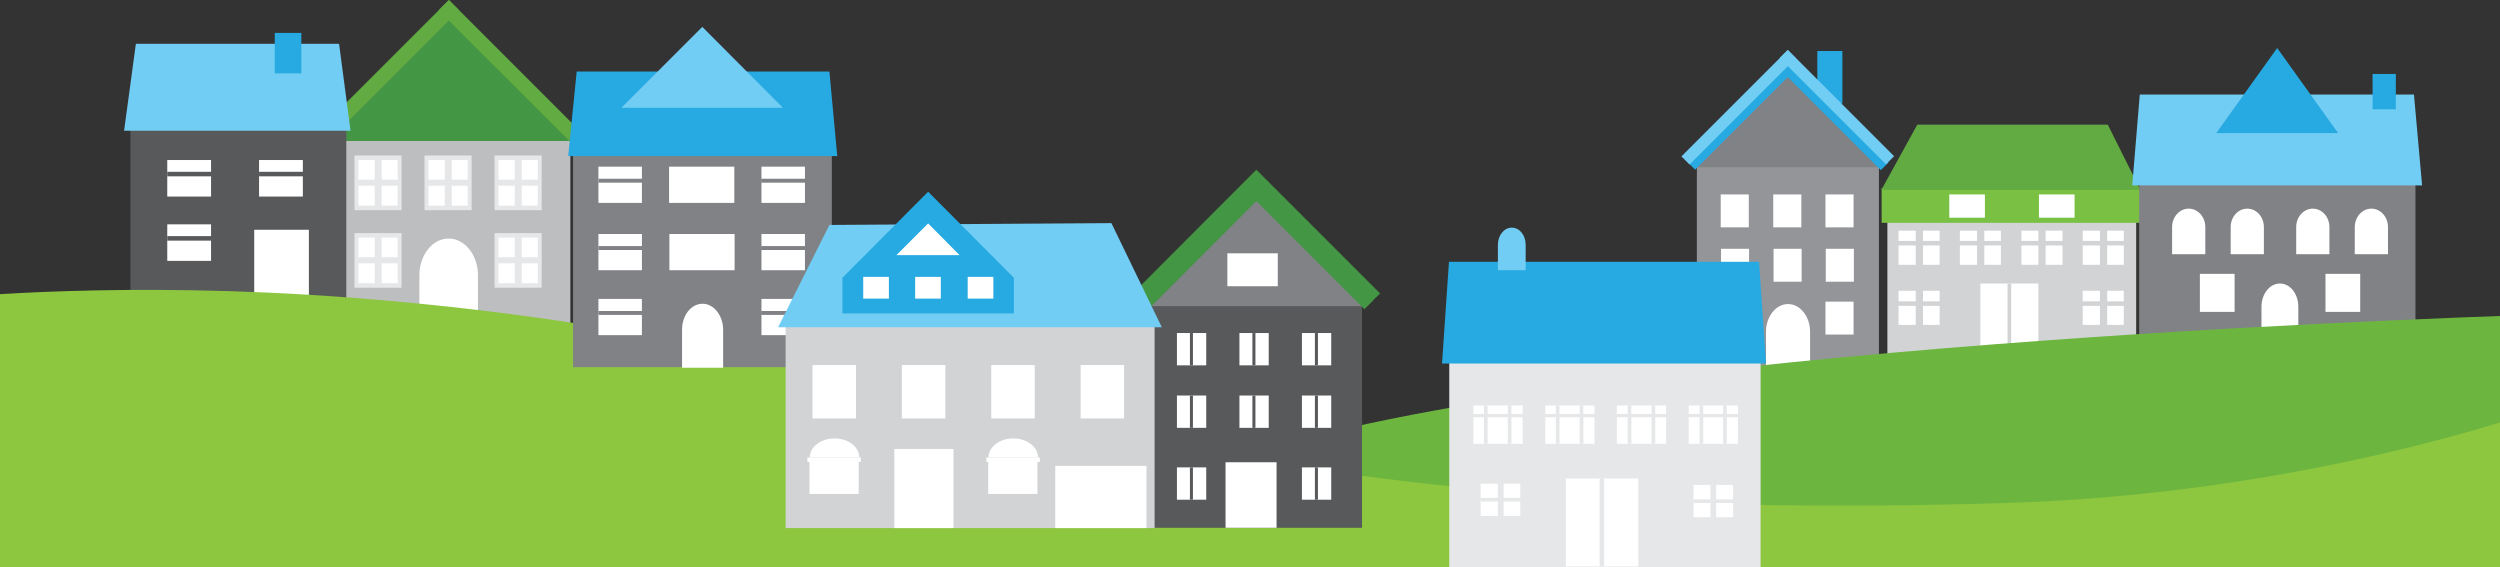
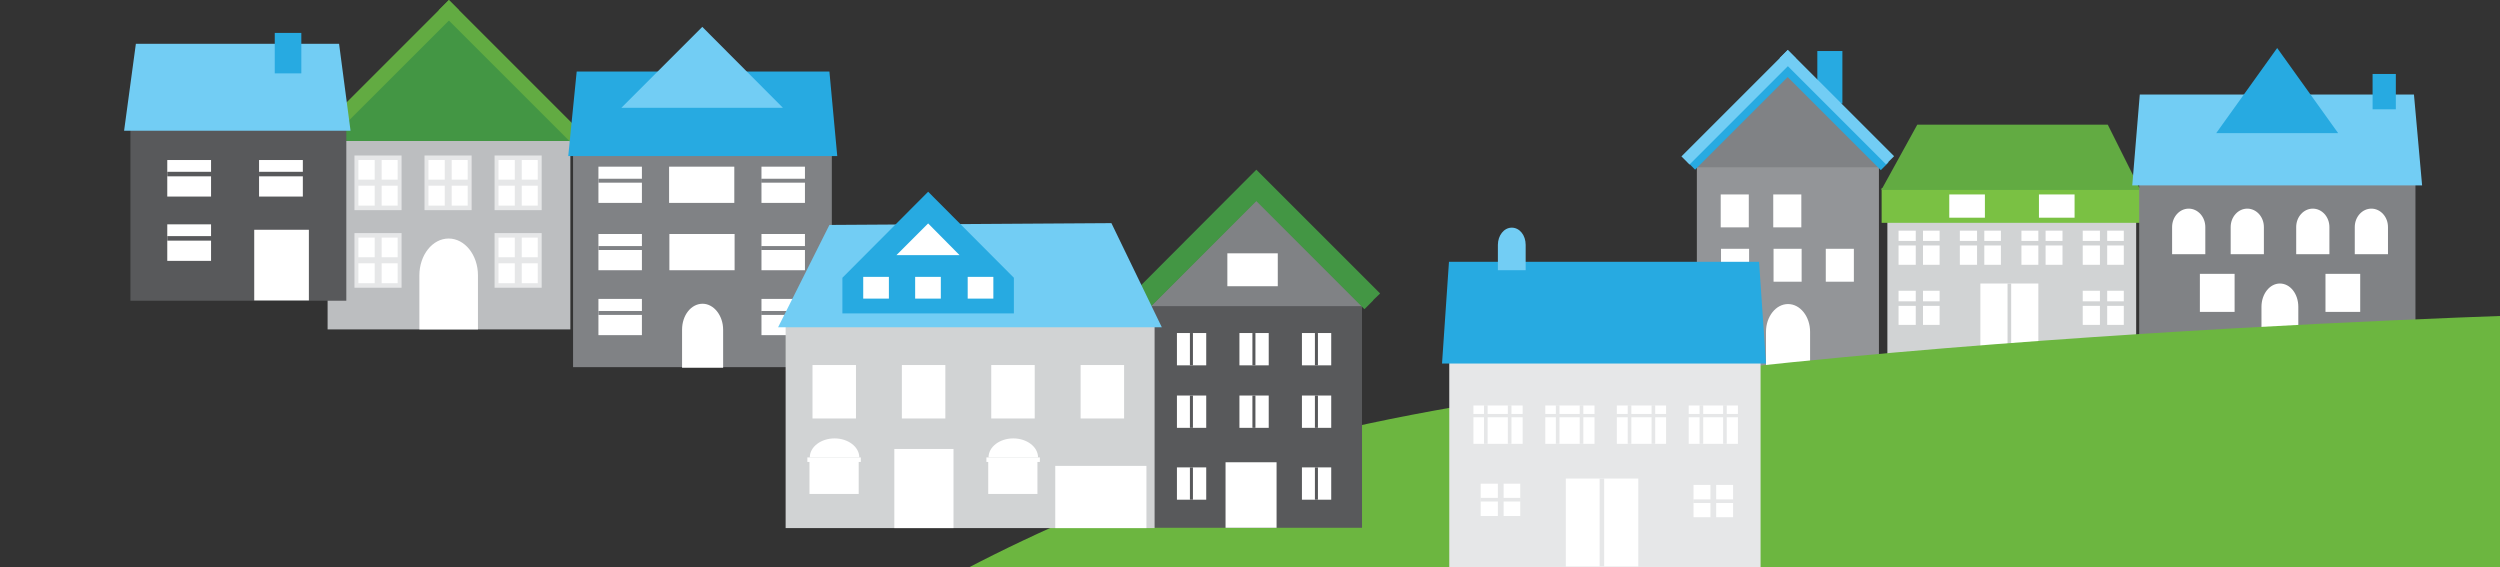
<svg xmlns="http://www.w3.org/2000/svg" version="1.1" id="Layer_1" x="0px" y="0px" viewBox="0 0 828 187.8" style="enable-background:new 0 0 828 187.8;" xml:space="preserve">
  <rect x="0" y="0" width="828" height="187.8" fill="#333333" stroke="none" />
  <style type="text/css">
	.st0{fill:#D1D3D4;}
	.st1{fill:#FFFFFF;}
	.st2{fill:#7AC143;}
	.st3{fill:#62AB42;}
	.st4{fill:#808285;}
	.st5{fill:#72CDF4;}
	.st6{fill:#27AAE1;}
	.st7{fill:#939598;}
	.st8{fill:#6CB640;}
	.st9{fill:#BCBEC0;}
	.st10{fill:#439644;}
	.st11{fill:#E6E7E8;}
	.st12{fill:#58595B;}
	.st13{fill:#8DC63F;}
</style>
  <rect x="625.1" y="70.1" class="st0" width="82.4" height="47.3" />
  <rect x="627.4" y="75.2" class="st0" width="16.3" height="13.6" />
  <rect x="628.8" y="76.4" class="st1" width="13.6" height="11.3" />
  <rect x="634.5" y="75.9" class="st0" width="2.4" height="12.2" />
  <rect x="627.9" y="79.8" class="st0" width="15.4" height="1.5" />
  <rect x="647.8" y="75.2" class="st0" width="16.3" height="13.6" />
  <rect x="649.1" y="76.4" class="st1" width="13.6" height="11.3" />
  <rect x="654.8" y="75.9" class="st0" width="2.4" height="12.2" />
  <rect x="648.3" y="79.8" class="st0" width="15.4" height="1.5" />
  <rect x="668.1" y="75.2" class="st0" width="16.3" height="13.6" />
  <rect x="669.5" y="76.4" class="st1" width="13.6" height="11.3" />
  <rect x="675.1" y="75.9" class="st0" width="2.4" height="12.2" />
  <rect x="668.6" y="79.8" class="st0" width="15.4" height="1.5" />
  <rect x="688.5" y="75.2" class="st0" width="16.3" height="13.6" />
  <rect x="689.8" y="76.4" class="st1" width="13.6" height="11.3" />
  <rect x="695.5" y="75.9" class="st0" width="2.4" height="12.2" />
  <rect x="689" y="79.8" class="st0" width="15.4" height="1.5" />
  <rect x="627.4" y="95.2" class="st0" width="16.3" height="13.6" />
  <rect x="628.8" y="96.3" class="st1" width="13.6" height="11.3" />
  <rect x="634.5" y="95.9" class="st0" width="2.4" height="12.2" />
  <rect x="627.9" y="99.8" class="st0" width="15.4" height="1.5" />
  <rect x="688.5" y="95.2" class="st0" width="16.3" height="13.6" />
  <rect x="689.8" y="96.3" class="st1" width="13.6" height="11.3" />
  <rect x="695.5" y="95.9" class="st0" width="2.4" height="12.2" />
  <rect x="689" y="99.8" class="st0" width="15.4" height="1.5" />
  <rect x="655.9" y="93.9" class="st1" width="19.2" height="23.3" />
  <rect x="664.9" y="93.9" class="st0" width="1.2" height="23.3" />
  <rect x="623.2" y="62.3" class="st2" width="85.7" height="11.5" />
  <polygon class="st3" points="623.1,62.9 708.9,62.9 698.1,41.3 635,41.3 " />
  <g>
    <rect x="708.5" y="56.1" class="st4" width="91.5" height="56.9" />
    <polygon class="st5" points="706.2,61.4 802.2,61.4 799.5,31.3 708.7,31.3  " />
    <polygon class="st6" points="754.2,15.9 734,44.1 774.4,44.1  " />
    <path class="st1" d="M760.5,84.2h11v-9c0-3.4-2.5-6.1-5.5-6.1c-3,0-5.5,2.7-5.5,6.1L760.5,84.2z" />
    <path class="st1" d="M719.4,84.2h11v-9c0-3.4-2.5-6.1-5.5-6.1c-3,0-5.5,2.7-5.5,6.1L719.4,84.2z" />
    <path class="st1" d="M779.9,84.2h11l0-9c0-3.4-2.5-6.1-5.5-6.1c-3,0-5.5,2.7-5.5,6.1L779.9,84.2z" />
    <path class="st1" d="M749,112.9h12.2v-11.3c0-4.3-2.7-7.7-6.1-7.7c-3.4,0-6.1,3.5-6.1,7.7L749,112.9z" />
    <rect x="785.8" y="24.5" class="st6" width="7.7" height="11.7" />
    <path class="st1" d="M738.8,84.2h11v-9c0-3.4-2.5-6.1-5.5-6.1c-3,0-5.5,2.7-5.5,6.1L738.8,84.2z" />
    <g>
      <rect x="728.6" y="90.7" class="st1" width="11.5" height="12.6" />
    </g>
    <g>
      <rect x="770.2" y="90.7" class="st1" width="11.5" height="12.6" />
    </g>
  </g>
  <rect x="675.3" y="64.4" class="st1" width="11.8" height="7.7" />
  <rect x="645.6" y="64.4" class="st1" width="11.8" height="7.7" />
  <rect x="562" y="55.3" class="st7" width="60.3" height="68" />
  <polygon class="st4" points="592.2,25.2 562,55.4 622.3,55.4 " />
  <rect x="601.9" y="16.9" class="st6" width="8.3" height="17.4" />
  <rect x="575" y="14.8" transform="matrix(0.707 0.707 -0.707 0.707 196.111 -396.638)" class="st6" width="3.6" height="47.1" />
  <rect x="605.8" y="14.8" transform="matrix(0.707 -0.707 0.707 0.707 150.862 440.894)" class="st6" width="3.6" height="47.1" />
  <rect x="606.6" y="10.6" transform="matrix(0.707 -0.707 0.707 0.707 153.067 440.581)" class="st5" width="3.8" height="49.8" />
  <rect x="551" y="33.6" transform="matrix(0.707 -0.707 0.707 0.707 143.577 417.605)" class="st5" width="49.8" height="3.8" />
  <g>
    <rect x="569.9" y="64.4" class="st1" width="9.3" height="10.9" />
  </g>
  <g>
    <rect x="587.3" y="64.4" class="st1" width="9.3" height="10.9" />
  </g>
  <g>
-     <rect x="604.6" y="64.4" class="st1" width="9.3" height="10.9" />
-   </g>
+     </g>
  <path class="st1" d="M584.9,123.3h14.6l0-13.4c0-5.1-3.3-9.2-7.3-9.2c-4,0-7.3,4.1-7.3,9.2L584.9,123.3z" />
  <g>
-     <rect x="604.6" y="99.9" class="st1" width="9.3" height="10.9" />
-   </g>
+     </g>
  <g>
    <rect x="569.9" y="99.9" class="st1" width="9.3" height="10.9" />
  </g>
  <g>
    <rect x="570" y="82.4" class="st1" width="9.3" height="10.9" />
  </g>
  <g>
    <rect x="587.4" y="82.4" class="st1" width="9.3" height="10.9" />
  </g>
  <g>
    <rect x="604.7" y="82.4" class="st1" width="9.3" height="10.9" />
  </g>
  <g>
    <path class="st8" d="M853.7,103.8c-29.9,0.9-298.9,8.9-425.4,42.4c-132.5,35-214.7,115.5-214.7,115.5l637.6,1.8   C851.2,263.5,854.2,110.4,853.7,103.8z" />
  </g>
  <rect x="108.5" y="46.4" class="st9" width="80.4" height="62.7" />
  <polygon class="st10" points="148.7,6.3 108.5,46.7 188.9,46.7 " />
  <rect x="125.8" y="-7.5" transform="matrix(0.707 0.707 -0.707 0.707 54.434 -83.618)" class="st3" width="4.8" height="62.8" />
  <rect x="166.8" y="-7.5" transform="matrix(0.707 -0.707 0.707 0.707 32.656 126.632)" class="st3" width="4.8" height="62.8" />
  <rect x="117.4" y="51.5" class="st11" width="15.6" height="18.1" />
  <rect x="118.7" y="53" class="st1" width="13" height="15.1" />
  <rect x="124.1" y="52.4" class="st11" width="2.3" height="16.3" />
  <rect x="117.9" y="59.5" class="st11" width="14.7" height="2" />
  <rect x="117.4" y="77.2" class="st11" width="15.6" height="18.1" />
  <rect x="118.7" y="78.7" class="st1" width="13" height="15.1" />
  <rect x="124.1" y="78.1" class="st11" width="2.3" height="16.3" />
  <rect x="117.9" y="85.2" class="st11" width="14.7" height="2" />
  <rect x="163.8" y="77.2" class="st11" width="15.6" height="18.1" />
  <rect x="165.1" y="78.7" class="st1" width="13" height="15.1" />
  <rect x="170.5" y="78.1" class="st11" width="2.3" height="16.3" />
  <rect x="164.3" y="85.2" class="st11" width="14.7" height="2" />
  <rect x="140.6" y="51.5" class="st11" width="15.6" height="18.1" />
  <rect x="141.9" y="53" class="st1" width="13" height="15.1" />
  <rect x="147.3" y="52.4" class="st11" width="2.3" height="16.3" />
  <rect x="141.1" y="59.5" class="st11" width="14.7" height="2" />
  <rect x="163.8" y="51.5" class="st11" width="15.6" height="18.1" />
  <rect x="165.1" y="53" class="st1" width="13" height="15.1" />
  <rect x="164.3" y="59.5" class="st11" width="14.7" height="2" />
  <path class="st1" d="M138.9,109.1h19.4l0-17.9c0-6.8-4.4-12.2-9.7-12.2c-5.4,0-9.7,5.5-9.7,12.2L138.9,109.1z" />
  <rect x="170.5" y="52.4" class="st11" width="2.3" height="16.3" />
  <rect x="43.2" y="42.7" class="st12" width="71.5" height="56.9" />
  <rect x="54.9" y="52.5" class="st12" width="15.7" height="13" />
  <rect x="55.4" y="53" class="st1" width="14.5" height="12.1" />
  <rect x="55.4" y="56.9" class="st12" width="14.8" height="1.5" />
  <rect x="54.9" y="73.8" class="st12" width="15.7" height="13" />
  <rect x="55.4" y="74.3" class="st1" width="14.5" height="12.1" />
  <rect x="55.4" y="78.2" class="st12" width="14.8" height="1.5" />
  <rect x="85.3" y="52.5" class="st12" width="15.7" height="13" />
  <rect x="85.8" y="53" class="st1" width="14.5" height="12.1" />
  <rect x="85.8" y="56.9" class="st12" width="14.8" height="1.5" />
  <polygon class="st5" points="116.1,43.3 41.1,43.3 45,14.5 112.3,14.5 " />
  <rect x="84.2" y="76.1" class="st1" width="18.1" height="23.4" />
  <rect x="91" y="10.9" class="st6" width="8.8" height="13.4" />
-   <path class="st13" d="M-14.1,98.5c0,0,55.2-5.6,129.2,0c110.7,8.4,167.8,29.4,253.2,45.7c99.8,18.9,180.2,25.9,296.2,22.4  c107.8-3.3,188.5-35,188.5-35v132H-14.1V98.5z" />
  <rect x="480" y="119.5" class="st11" width="103.1" height="68.3" />
  <rect x="517.4" y="157.4" class="st11" width="26.4" height="30.2" />
  <rect x="518.6" y="158.5" class="st1" width="24" height="29.1" />
  <rect x="529.8" y="158.5" class="st11" width="1.5" height="29.1" />
  <polygon class="st6" points="477.6,120.4 584.9,120.4 582.6,86.7 479.9,86.7 " />
  <path class="st5" d="M496.2,89.5h9.1v-8.4c0-3.2-2-5.7-4.6-5.7s-4.6,2.6-4.6,5.7V89.5z" />
  <rect x="535.5" y="134.3" class="st1" width="16.3" height="12.7" />
  <rect x="547" y="134.2" class="st11" width="1.2" height="12.8" />
  <rect x="539.1" y="134.2" class="st11" width="1.2" height="12.8" />
  <rect x="535.3" y="137.1" class="st11" width="16.9" height="1.1" />
  <rect x="488" y="134.3" class="st1" width="16.3" height="12.7" />
  <rect x="499.4" y="134.2" class="st11" width="1.2" height="12.8" />
  <rect x="491.5" y="134.2" class="st11" width="1.2" height="12.8" />
  <rect x="487.7" y="137.1" class="st11" width="16.9" height="1.1" />
  <rect x="511.8" y="134.3" class="st1" width="16.3" height="12.7" />
  <rect x="523.2" y="134.2" class="st11" width="1.2" height="12.8" />
  <rect x="515.3" y="134.2" class="st11" width="1.2" height="12.8" />
  <rect x="511.5" y="137.1" class="st11" width="16.9" height="1.1" />
  <rect x="559.3" y="134.3" class="st1" width="16.3" height="12.7" />
  <rect x="570.7" y="134.2" class="st11" width="1.2" height="12.8" />
  <rect x="562.9" y="134.2" class="st11" width="1.2" height="12.8" />
  <rect x="559" y="137.1" class="st11" width="16.9" height="1.1" />
  <rect x="490.4" y="160.2" class="st1" width="13.1" height="10.7" />
  <rect x="496.1" y="159.8" class="st11" width="1.9" height="11.3" />
  <rect x="490.3" y="164.9" class="st11" width="13.4" height="1.2" />
  <rect x="560.9" y="160.6" class="st1" width="13.1" height="10.7" />
  <rect x="566.5" y="160.2" class="st11" width="1.9" height="11.3" />
  <rect x="560.8" y="165.4" class="st11" width="13.4" height="1.2" />
  <rect x="381.1" y="101.2" class="st12" width="70" height="73.6" />
  <polygon class="st4" points="416.1,66.3 381.1,101.4 451.1,101.4 " />
  <rect x="431.2" y="110.3" class="st1" width="9.7" height="10.7" />
  <rect x="435.5" y="110.3" class="st12" width="1" height="10.7" />
  <rect x="410.5" y="110.3" class="st1" width="9.7" height="10.7" />
  <rect x="414.8" y="110.3" class="st12" width="1" height="10.7" />
  <rect x="389.8" y="110.3" class="st1" width="9.7" height="10.7" />
  <rect x="394.1" y="110.3" class="st12" width="1" height="10.7" />
  <rect x="431.2" y="131" class="st1" width="9.7" height="10.7" />
  <rect x="435.5" y="131" class="st12" width="1" height="10.7" />
  <rect x="410.5" y="131" class="st1" width="9.7" height="10.7" />
  <rect x="414.8" y="131" class="st12" width="1" height="10.7" />
  <rect x="389.8" y="131" class="st1" width="9.7" height="10.7" />
  <rect x="394.1" y="131" class="st12" width="1" height="10.7" />
  <rect x="431.2" y="154.8" class="st1" width="9.7" height="10.7" />
  <rect x="435.5" y="154.8" class="st12" width="1" height="10.7" />
  <rect x="389.8" y="154.8" class="st1" width="9.7" height="10.7" />
  <rect x="394.1" y="154.8" class="st12" width="1" height="10.7" />
  <polygon class="st10" points="457.1,97.2 416.1,56.2 416.1,56.2 416.1,56.2 375.2,97.2 377.4,99.4 377.4,99.5 380.3,102.4   416.1,66.6 451.9,102.4 454.8,99.5 454.8,99.4 " />
  <rect x="405.9" y="153.1" class="st1" width="16.9" height="21.7" />
  <rect x="406.5" y="83.9" class="st1" width="16.7" height="10.9" />
  <rect x="189.8" y="49.5" class="st4" width="85.7" height="72.1" />
  <rect x="198.2" y="77.5" class="st1" width="14.4" height="12" />
  <rect x="198.2" y="81.5" class="st4" width="14.6" height="1.3" />
  <g>
    <rect x="221.7" y="77.5" class="st1" width="21.6" height="12" />
  </g>
  <g>
    <rect x="252.2" y="77.5" class="st1" width="14.4" height="12" />
    <rect x="252.1" y="81.5" class="st4" width="14.6" height="1.3" />
  </g>
  <rect x="198.2" y="99" class="st1" width="14.4" height="12" />
  <rect x="198.2" y="103" class="st4" width="14.6" height="1.3" />
  <rect x="252.2" y="99" class="st1" width="14.4" height="12" />
  <rect x="252.1" y="103" class="st4" width="14.6" height="1.3" />
  <polygon class="st6" points="188.2,51.7 277.3,51.7 274.7,23.7 191,23.7 " />
  <g>
    <path class="st1" d="M225.9,121.8h13.6l0-12.6c0-4.7-3.1-8.6-6.8-8.6c-3.8,0-6.8,3.8-6.8,8.6L225.9,121.8z" />
  </g>
  <rect x="198.2" y="55.2" class="st1" width="14.4" height="12" />
  <rect x="198.2" y="59.2" class="st4" width="14.6" height="1.3" />
  <rect x="252.2" y="55.2" class="st1" width="14.4" height="12" />
  <rect x="252.1" y="59.2" class="st4" width="14.6" height="1.3" />
  <g>
    <rect x="221.6" y="55.2" class="st1" width="21.6" height="12" />
  </g>
  <polygon class="st5" points="232.6,8.9 205.8,35.7 259.3,35.7 " />
  <g>
    <rect x="260.2" y="107.5" class="st0" width="122.2" height="67.4" />
    <polygon class="st5" points="257.7,108.4 384.8,108.4 368.1,73.9 274.7,74.5  " />
    <rect x="296.2" y="148.7" class="st1" width="19.6" height="26.2" />
    <polygon class="st6" points="335.8,92 307.4,63.5 279,92 279,103.8 335.8,103.8  " />
    <g>
      <rect x="269.1" y="120.9" class="st1" width="14.4" height="17.7" />
    </g>
    <polygon class="st1" points="307.4,74 296.9,84.5 317.8,84.5  " />
    <rect x="285.9" y="91.7" class="st1" width="8.5" height="7.2" />
    <rect x="303.1" y="91.7" class="st1" width="8.5" height="7.2" />
    <rect x="320.5" y="91.7" class="st1" width="8.5" height="7.2" />
    <g>
      <rect x="298.7" y="120.9" class="st1" width="14.4" height="17.7" />
    </g>
    <g>
      <rect x="328.3" y="120.9" class="st1" width="14.4" height="17.7" />
    </g>
    <g>
      <rect x="357.9" y="120.9" class="st1" width="14.4" height="17.7" />
    </g>
    <g>
      <rect x="268.1" y="152.5" class="st1" width="16.3" height="11.1" />
      <path class="st1" d="M284.6,151.5c0-3.5-3.7-6.3-8.2-6.3c-4.5,0-8.2,2.8-8.2,6.3H284.6z" />
      <rect x="267.4" y="151.5" class="st1" width="17.7" height="1.5" />
    </g>
    <g>
      <rect x="327.3" y="152.5" class="st1" width="16.3" height="11.1" />
      <path class="st1" d="M343.8,151.5c0-3.5-3.7-6.3-8.2-6.3c-4.5,0-8.2,2.8-8.2,6.3H343.8z" />
      <rect x="326.7" y="151.5" class="st1" width="17.7" height="1.5" />
    </g>
    <rect x="349.5" y="154.3" class="st1" width="30.2" height="20.6" />
  </g>
</svg>